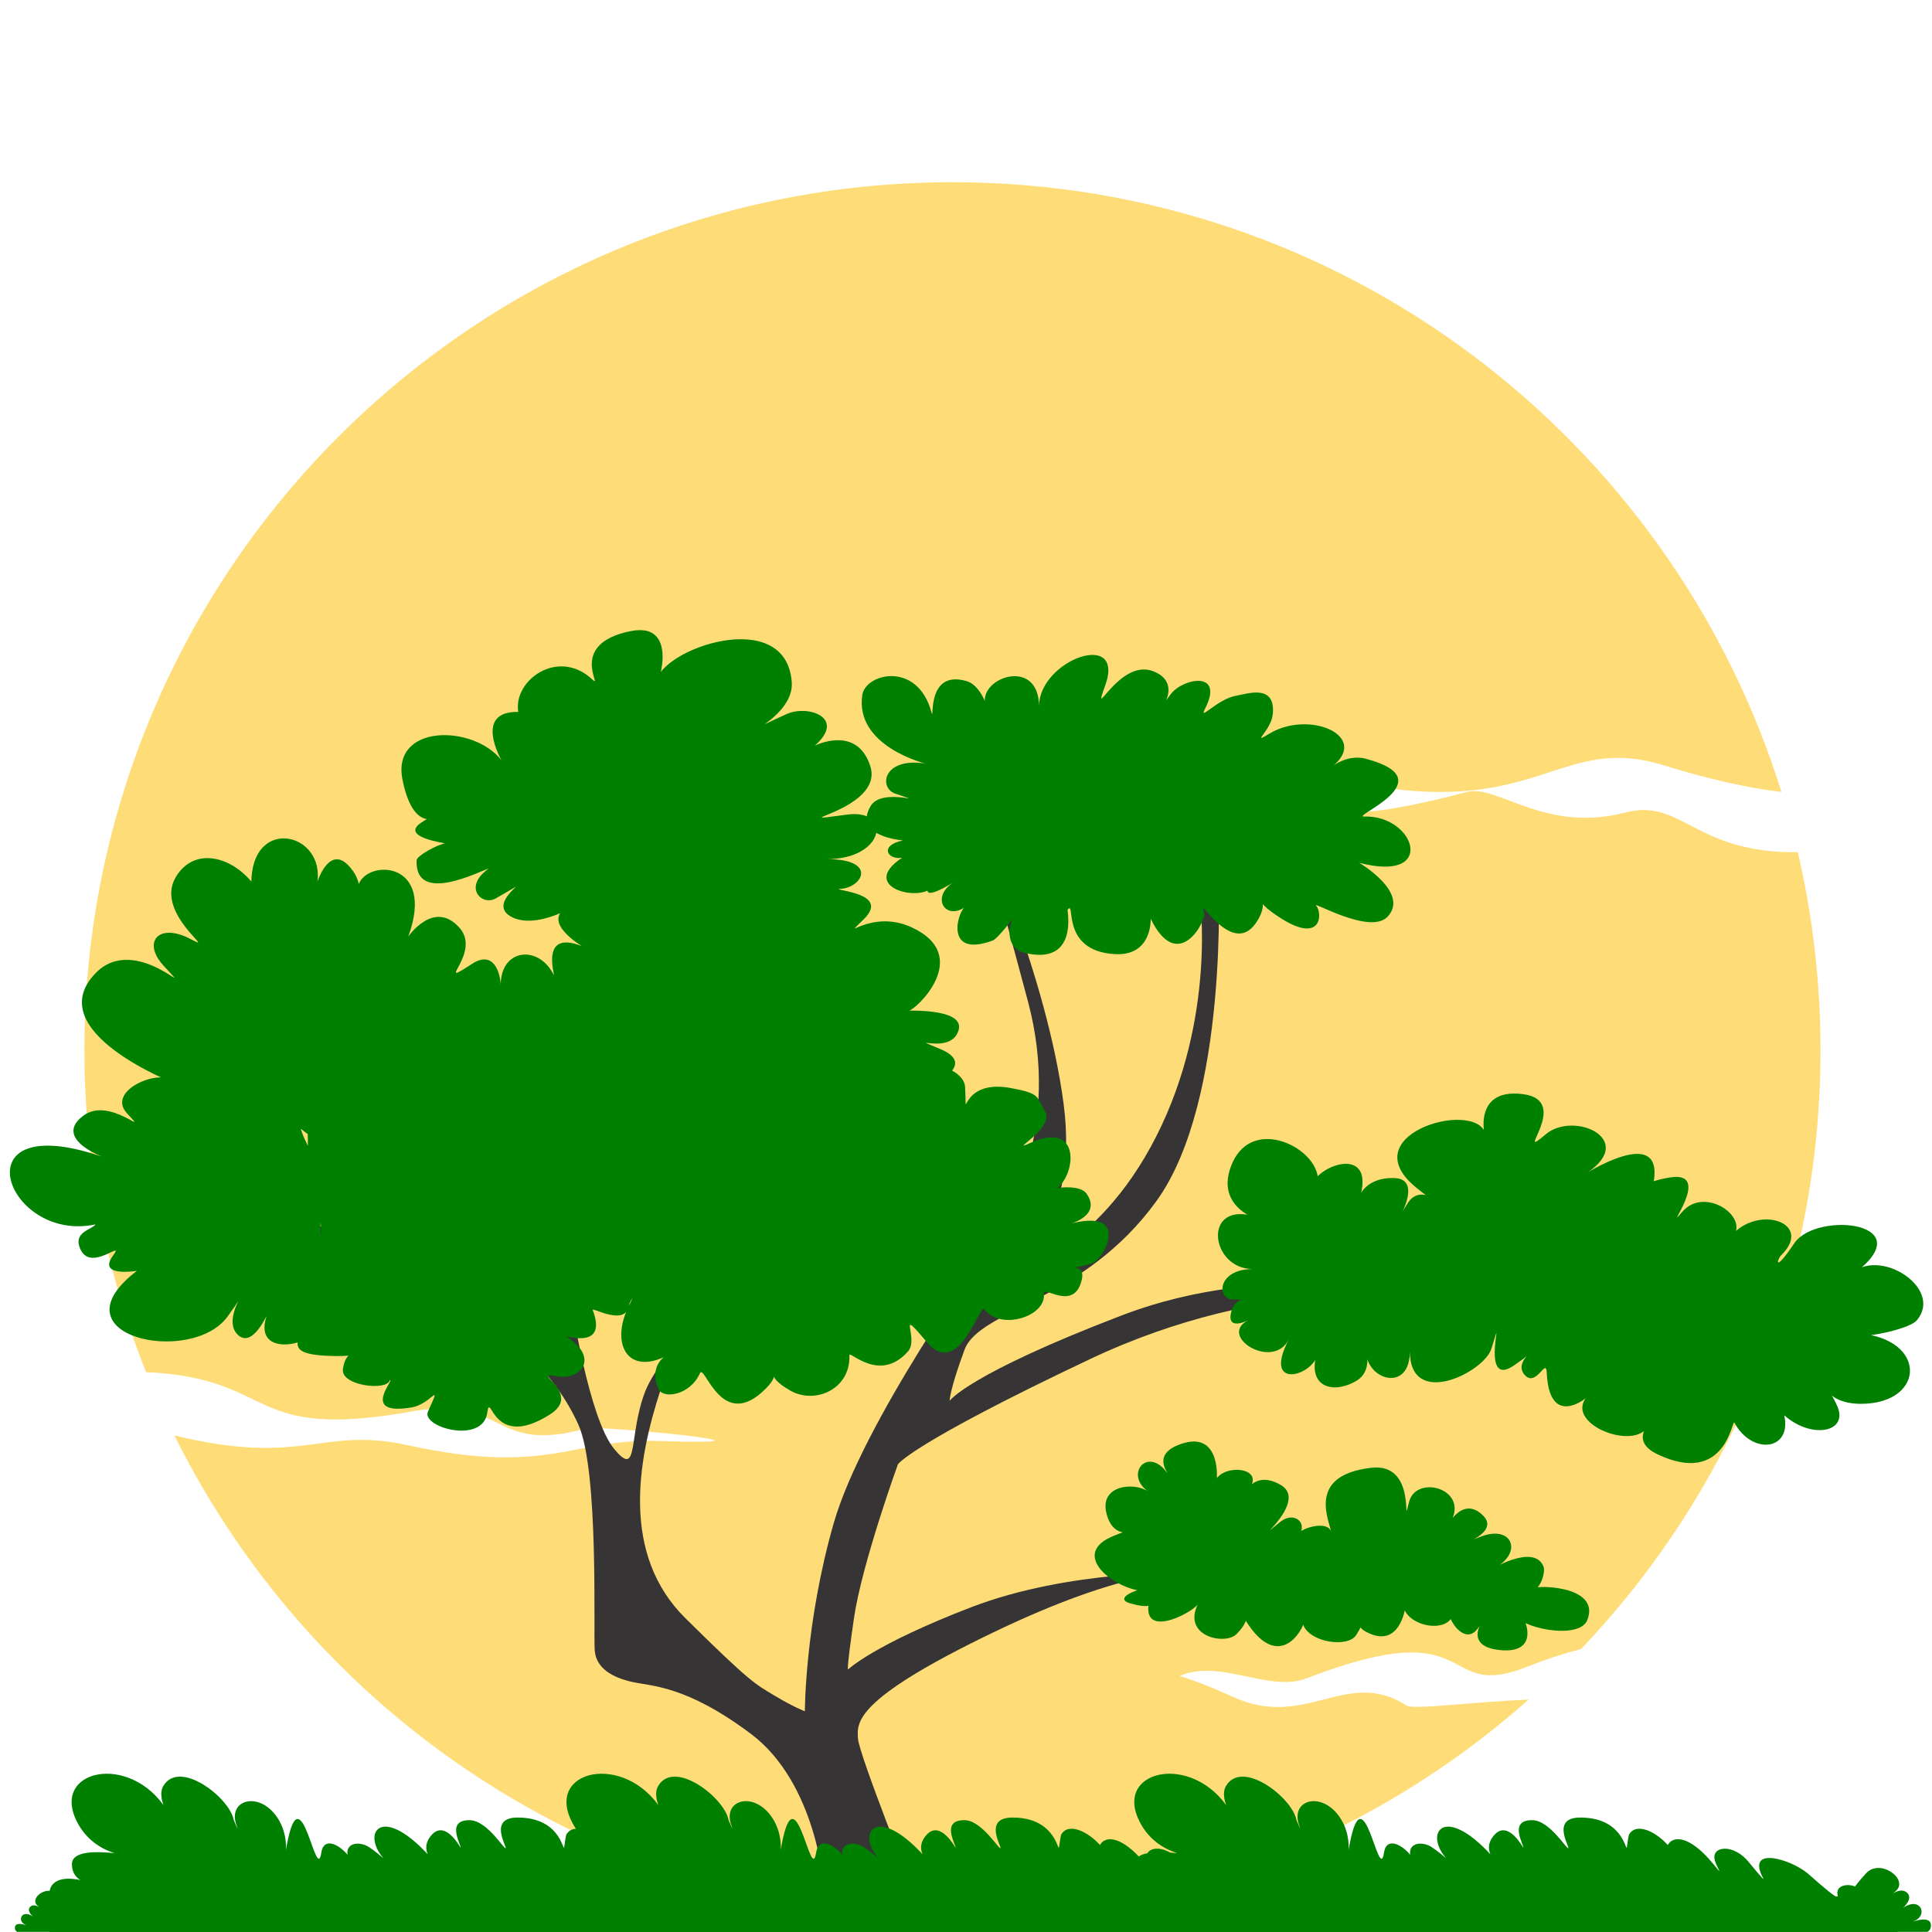
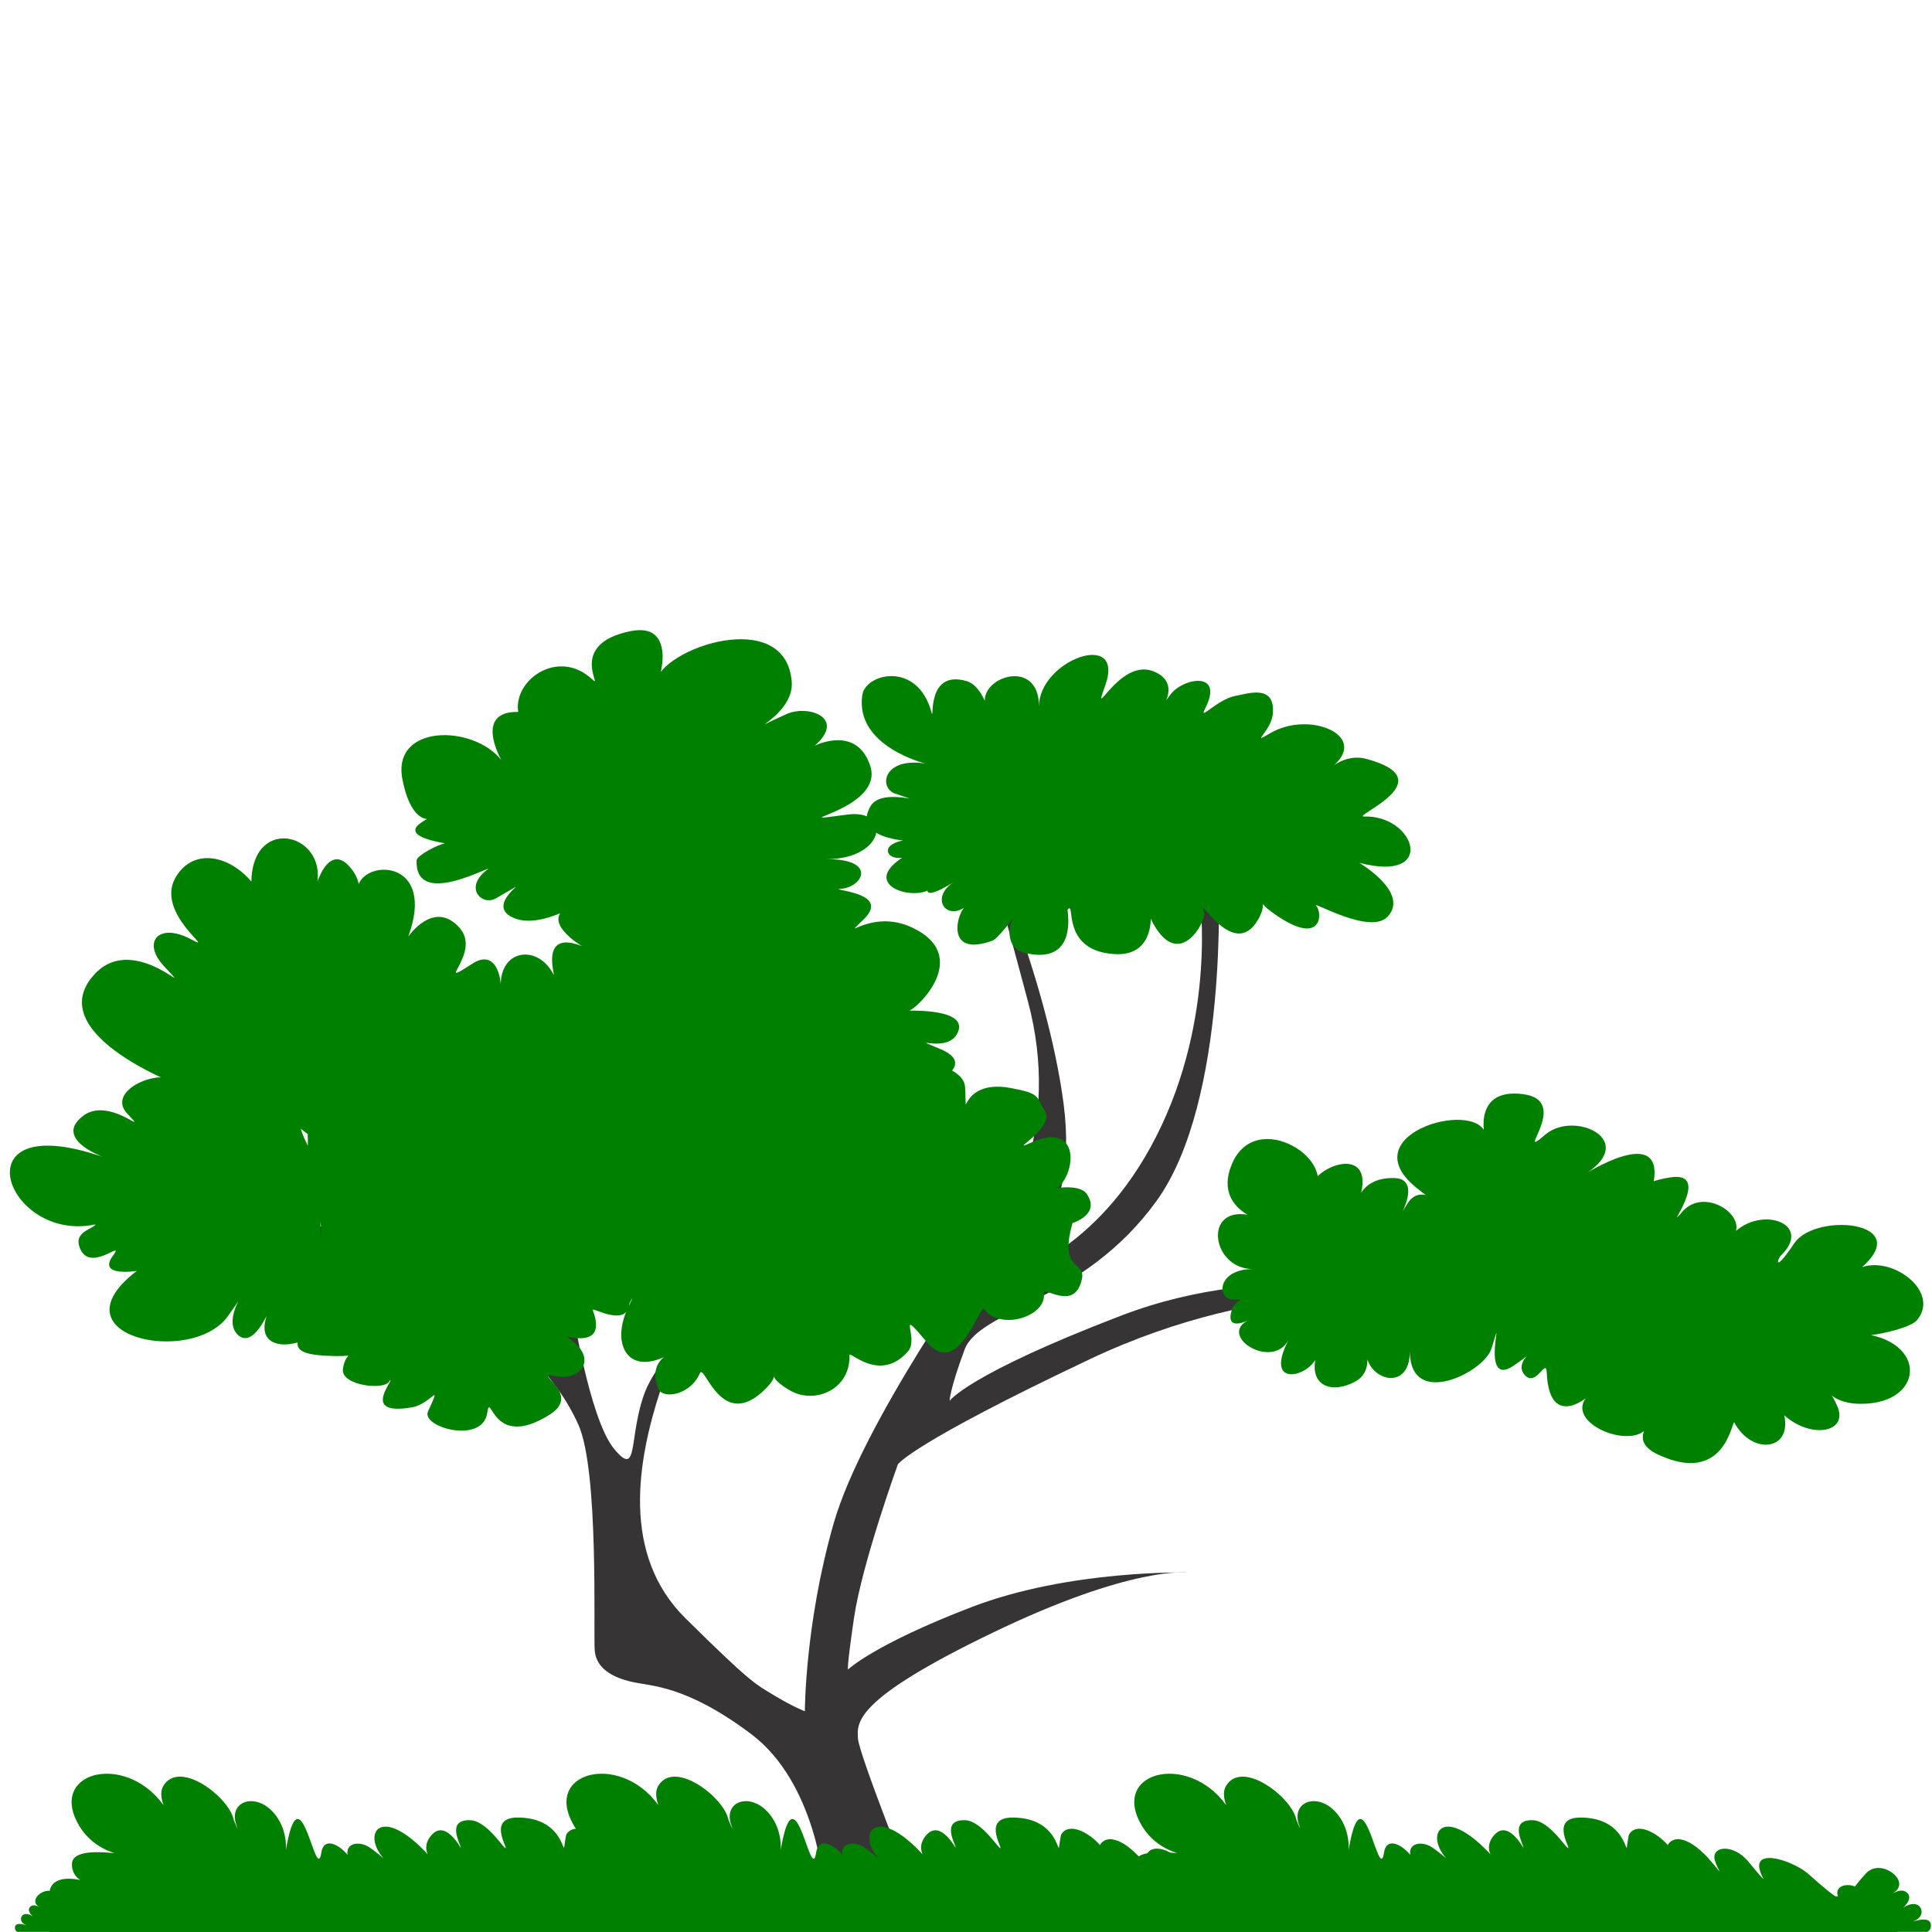
<svg xmlns="http://www.w3.org/2000/svg" viewBox="0 0 500 500">
  <defs>
    <style>
            .sun {
                fill: rgb(254, 221, 120);
            }

            .plant {
                fill: rgb(55, 52, 53);
            }

            .leaf {
                fill: rgb(0, 128, 0);
            }

            .grass {
                fill: rgb(0, 128, 0);
            }
        </style>
  </defs>
-   <path class="sun" d="M 246.495 47.156 C 347.283 47.156 432.569 113.525 461.031 204.955 C 453.008 204.013 443.109 201.924 430.445 198.036 C 404.159 189.93 398.336 210.938 354.447 203.238 C 342.402 201.117 273.698 202.807 325.311 201.251 C 344.092 200.663 325.367 219.203 379.611 204.98 C 387.633 202.887 399.597 215.739 420.682 210.267 C 435.276 206.483 438.55 220.894 465.27 220.541 C 469.106 237.013 471.144 254.182 471.144 271.809 C 471.144 331.876 447.593 386.439 409.173 426.764 C 404.614 427.943 400.025 429.445 395.467 431.27 C 371.856 440.712 383.772 416.7 338.214 434.327 C 327.567 438.461 313.535 427.541 302.777 435.211 C 295.909 440.123 285.396 423.786 319.169 439.186 C 337.975 447.768 348.493 431.428 364 441.384 C 365.796 442.537 380.306 440.498 395.602 439.854 C 355.924 475.078 303.718 496.458 246.495 496.458 C 158.232 496.458 81.856 445.542 45.129 371.473 C 78.635 379.707 82.927 369.03 105.703 374.048 C 141.762 381.964 148.252 372.198 170.626 372.92 C 210.493 374.235 154.664 368.84 151.795 369.647 C 127.166 376.568 130.762 360.955 106.964 365.219 C 63.129 373.134 72.227 356.715 37.807 355.104 C 27.503 329.35 21.842 301.238 21.842 271.809 C 21.842 147.732 122.418 47.156 246.495 47.156 Z" style="fill: rgb(254, 221, 120);" />
  <path class="plant" d="M 213.21 488.032 C 213.21 488.032 211.295 461.456 194.354 448.733 C 177.416 436.043 168.556 436.433 163.527 435.264 C 158.527 434.129 154.308 431.794 153.919 427.186 C 153.532 422.575 155.058 380.58 149.668 368.669 C 144.282 356.729 132.731 343.287 107.32 330.373 C 81.908 317.461 40.723 316.679 40.723 316.679 C 40.723 316.679 39.946 309.74 79.212 316.679 C 118.484 323.599 143.503 349.783 143.503 349.783 C 143.503 349.783 140.364 312.101 114.516 284.468 C 88.656 256.862 71.578 247.28 71.578 247.28 C 71.578 247.28 86.907 250.169 109.402 270.579 C 131.926 291.023 142.286 325.348 142.286 325.348 C 142.286 325.348 145.7 277.831 156.254 252.893 C 166.777 227.951 177.634 220.591 177.634 220.591 C 177.634 220.591 159.474 240.615 152.975 279.244 C 146.482 317.875 147.894 337.208 147.894 337.208 C 147.894 337.208 152.362 367.003 158.918 374.947 C 165.472 382.915 162.501 371.531 167.026 359.978 C 171.557 348.426 201.491 317.1 201.491 317.1 C 201.491 317.1 176.832 341.732 170.916 359.809 C 165.001 377.917 160.642 402.273 177.416 418.829 C 194.164 435.373 195.382 435.794 200.436 438.818 C 205.492 441.848 208.297 442.874 208.297 442.874 C 208.297 442.874 208.297 420.241 215.765 394.192 C 223.264 368.143 253.786 325.568 257.255 320.233 C 260.728 314.904 274.81 292.022 266.034 259.167 C 257.255 226.312 254.01 215.514 254.01 215.514 C 254.01 215.514 270.84 252.362 275.253 285.602 C 279.667 318.874 260.426 330.373 260.426 330.373 C 260.426 330.373 283.667 324.872 299.275 294.022 C 314.914 263.193 310.494 231.927 310.494 231.927 L 315.328 227.12 C 315.328 227.12 318.133 284.828 299.275 310.85 C 280.447 336.896 253.451 338.897 249.621 349.316 C 245.761 359.729 245.761 362.533 245.761 362.533 C 245.761 362.533 250.397 355.728 290.08 340.51 C 329.741 325.29 367.401 335.708 367.401 335.708 C 367.401 335.708 328.548 329.763 282.058 351.753 C 235.597 373.751 232.372 378.973 232.372 378.973 C 232.372 378.973 223.071 404.662 221.013 418.741 C 218.962 432.796 219.49 432.045 219.49 432.045 C 219.49 432.045 226.124 425.63 251.45 415.908 C 276.807 406.189 307.244 406.967 307.244 406.967 C 307.244 406.967 292.916 405.162 256.839 422.575 C 220.765 439.958 221.793 445.848 222.045 449.958 C 222.295 454.037 236.372 489.362 236.372 489.362 L 212.572 489.362 C 212.572 489.362 213.21 488.004 213.21 488.032 Z" />
-   <path class="leaf" d="M 77.025 347.427 C 72.244 348.839 66.828 347.591 68.908 340.872 C 69.471 339.121 65.549 349.229 61.552 345.452 C 57.051 341.202 65.776 331.289 58.888 340.732 C 49.471 353.619 13.256 345.84 35.419 328.903 C 35.474 328.874 25.061 330.651 29.225 324.982 C 32.699 320.233 22.645 330.318 20.45 322.294 C 19.452 318.709 24.256 317.959 24.701 316.873 C 2.008 321.733 -10.68 287.938 24.035 298.578 C 33.558 301.462 11.87 296.021 21.56 288.744 C 28.421 283.579 39.143 294.828 32.919 288.188 C 27.004 281.886 42.974 275.799 45.417 280.47 C 45.581 280.496 10.314 267.082 24.616 251.974 C 35.168 240.838 51.832 260.251 42.308 249.893 C 36.698 243.753 41.081 238.645 49.387 243.059 C 56.689 246.974 40.003 236.532 45.417 227.12 C 49.973 219.256 59.36 221.372 65.05 228.146 C 65.385 210.318 85.824 215.953 81.715 230.175 C 80.079 235.841 83.854 214.734 91.405 225.481 C 96.624 232.923 87.493 242.918 92.822 228.84 C 95.32 222.287 112.818 222.871 105.655 242.393 C 105.625 242.45 112.261 232.614 118.929 240.114 C 124.816 246.778 111.735 256.222 122.209 249.418 C 127.592 245.92 129.647 251.337 129.647 256 C 128.786 245.725 139.035 244.114 143.175 252.059 C 144.311 254.254 138.87 240.199 150.614 244.864 C 150.67 244.892 139.005 238.06 147.784 234.254 C 153.032 231.981 140.255 240.919 132.758 237.478 C 124.288 233.617 141.424 225.036 128.318 232.505 C 124.678 234.59 119.708 229.562 126.45 224.811 C 124.788 225.091 107.32 234.505 107.818 222.622 C 107.873 221.482 113.152 218.591 115.177 218.262 C 115.209 218.178 103.431 216.676 108.96 212.928 C 118.148 206.708 107.818 220.286 104.155 201.736 C 101.32 187.321 122.457 187.461 129.756 196.71 C 129.786 196.764 122.397 184.016 134.121 184.242 C 132.787 175.993 144.48 167.659 153.197 175.767 C 156.588 178.908 146.339 166.713 163.224 163.329 C 176.971 160.603 169.278 180.744 169.806 176.517 C 170.916 167.909 203.408 156.607 204.907 176.517 C 205.578 185.491 189.939 190.906 203.576 184.797 C 209.157 182.296 219.099 185.766 210.852 192.986 C 210.796 193.015 221.741 187.405 225.238 198.29 C 228.928 209.844 200.243 213.342 219.24 210.818 C 230.96 209.233 229.07 222.342 213.99 222.342 C 227.488 222.342 223.125 230.061 217.016 230.061 C 217.016 230.591 230.099 231.342 223.654 237.786 C 216.992 244.448 224.988 234.952 235.904 239.98 C 252.12 247.449 236.677 261.636 235.233 261.527 C 235.263 261.636 251.646 260.862 247.567 267.774 C 244.653 272.691 234.123 267.582 243.429 271.525 C 247.706 273.329 247.761 275.362 246.397 277.052 C 248.371 278.166 249.676 279.635 249.76 281.275 C 250.397 292.408 247.59 278.97 261.59 281.58 C 269.31 283.024 268.114 283.663 270.478 287.689 C 273.003 292.022 260.369 298.633 266.701 295.772 C 281.612 289.049 277.84 308.072 271.34 308.352 C 267.84 308.49 278.839 305.46 281.252 308.99 C 285.391 315.044 275.56 317.015 277.559 316.543 C 292.831 312.906 285.47 326.18 282.665 326.958 C 273.92 329.404 281.141 326.069 279.973 331.152 C 278.031 339.648 269.863 332.513 270.144 334.762 C 270.894 340.677 258.925 344.481 254.729 338.818 C 253.566 337.231 248.09 357.12 239.847 347.316 C 231.709 337.621 238.011 346.316 234.982 349.757 C 227.6 358.089 219.766 349.341 219.822 350.729 C 220.185 359.534 210.906 363.533 204.547 359.895 C 196.995 355.59 202.827 354.645 198.298 359.254 C 186.689 371.088 182.331 352.619 181.134 355.396 C 178.61 361.143 171.471 362.199 170.362 359.394 C 167.222 351.674 174.942 349.646 172.973 350.674 C 162.114 356.341 158.223 347.452 162.473 338.59 C 164.834 333.709 162.892 337.208 162.864 337.456 C 162.278 343.677 153.032 338.122 153.394 339.013 C 157.253 349.175 146.894 345.73 146.615 345.926 C 155.224 351.342 150.419 357.45 143.867 356.144 C 136.869 354.729 151.033 360.535 142.286 366.088 C 127.147 375.667 127.036 359.451 126.094 365.669 C 124.899 373.863 108.904 369.363 110.766 365.283 C 114.538 356.95 111.625 363.364 106.57 364.228 C 92.905 366.56 102.405 356.674 100.876 357.2 C 100.209 360.033 88.296 358.674 88.743 354.424 C 89.574 346.645 98.155 351.118 86.882 350.95 C 79.409 350.815 76.774 349.871 77.025 347.427 Z M 79.634 293.493 C 79.018 293.05 78.409 292.577 77.83 292.104 C 78.134 293.104 78.523 294.132 79.018 295.156 C 79.244 295.602 79.464 296.077 79.657 296.547 C 79.689 295.631 79.689 294.633 79.634 293.493 Z M 82.937 316.351 C 82.963 317.601 82.993 318.819 82.993 320.015 C 83.158 318.874 83.188 317.679 82.937 316.351 Z" />
+   <path class="leaf" d="M 77.025 347.427 C 72.244 348.839 66.828 347.591 68.908 340.872 C 69.471 339.121 65.549 349.229 61.552 345.452 C 57.051 341.202 65.776 331.289 58.888 340.732 C 49.471 353.619 13.256 345.84 35.419 328.903 C 35.474 328.874 25.061 330.651 29.225 324.982 C 32.699 320.233 22.645 330.318 20.45 322.294 C 19.452 318.709 24.256 317.959 24.701 316.873 C 2.008 321.733 -10.68 287.938 24.035 298.578 C 33.558 301.462 11.87 296.021 21.56 288.744 C 28.421 283.579 39.143 294.828 32.919 288.188 C 27.004 281.886 42.974 275.799 45.417 280.47 C 45.581 280.496 10.314 267.082 24.616 251.974 C 35.168 240.838 51.832 260.251 42.308 249.893 C 36.698 243.753 41.081 238.645 49.387 243.059 C 56.689 246.974 40.003 236.532 45.417 227.12 C 49.973 219.256 59.36 221.372 65.05 228.146 C 65.385 210.318 85.824 215.953 81.715 230.175 C 80.079 235.841 83.854 214.734 91.405 225.481 C 96.624 232.923 87.493 242.918 92.822 228.84 C 95.32 222.287 112.818 222.871 105.655 242.393 C 105.625 242.45 112.261 232.614 118.929 240.114 C 124.816 246.778 111.735 256.222 122.209 249.418 C 127.592 245.92 129.647 251.337 129.647 256 C 128.786 245.725 139.035 244.114 143.175 252.059 C 144.311 254.254 138.87 240.199 150.614 244.864 C 150.67 244.892 139.005 238.06 147.784 234.254 C 153.032 231.981 140.255 240.919 132.758 237.478 C 124.288 233.617 141.424 225.036 128.318 232.505 C 124.678 234.59 119.708 229.562 126.45 224.811 C 124.788 225.091 107.32 234.505 107.818 222.622 C 107.873 221.482 113.152 218.591 115.177 218.262 C 115.209 218.178 103.431 216.676 108.96 212.928 C 118.148 206.708 107.818 220.286 104.155 201.736 C 101.32 187.321 122.457 187.461 129.756 196.71 C 129.786 196.764 122.397 184.016 134.121 184.242 C 132.787 175.993 144.48 167.659 153.197 175.767 C 156.588 178.908 146.339 166.713 163.224 163.329 C 176.971 160.603 169.278 180.744 169.806 176.517 C 170.916 167.909 203.408 156.607 204.907 176.517 C 205.578 185.491 189.939 190.906 203.576 184.797 C 209.157 182.296 219.099 185.766 210.852 192.986 C 210.796 193.015 221.741 187.405 225.238 198.29 C 228.928 209.844 200.243 213.342 219.24 210.818 C 230.96 209.233 229.07 222.342 213.99 222.342 C 227.488 222.342 223.125 230.061 217.016 230.061 C 217.016 230.591 230.099 231.342 223.654 237.786 C 216.992 244.448 224.988 234.952 235.904 239.98 C 252.12 247.449 236.677 261.636 235.233 261.527 C 235.263 261.636 251.646 260.862 247.567 267.774 C 244.653 272.691 234.123 267.582 243.429 271.525 C 247.706 273.329 247.761 275.362 246.397 277.052 C 248.371 278.166 249.676 279.635 249.76 281.275 C 250.397 292.408 247.59 278.97 261.59 281.58 C 269.31 283.024 268.114 283.663 270.478 287.689 C 273.003 292.022 260.369 298.633 266.701 295.772 C 281.612 289.049 277.84 308.072 271.34 308.352 C 267.84 308.49 278.839 305.46 281.252 308.99 C 285.391 315.044 275.56 317.015 277.559 316.543 C 273.92 329.404 281.141 326.069 279.973 331.152 C 278.031 339.648 269.863 332.513 270.144 334.762 C 270.894 340.677 258.925 344.481 254.729 338.818 C 253.566 337.231 248.09 357.12 239.847 347.316 C 231.709 337.621 238.011 346.316 234.982 349.757 C 227.6 358.089 219.766 349.341 219.822 350.729 C 220.185 359.534 210.906 363.533 204.547 359.895 C 196.995 355.59 202.827 354.645 198.298 359.254 C 186.689 371.088 182.331 352.619 181.134 355.396 C 178.61 361.143 171.471 362.199 170.362 359.394 C 167.222 351.674 174.942 349.646 172.973 350.674 C 162.114 356.341 158.223 347.452 162.473 338.59 C 164.834 333.709 162.892 337.208 162.864 337.456 C 162.278 343.677 153.032 338.122 153.394 339.013 C 157.253 349.175 146.894 345.73 146.615 345.926 C 155.224 351.342 150.419 357.45 143.867 356.144 C 136.869 354.729 151.033 360.535 142.286 366.088 C 127.147 375.667 127.036 359.451 126.094 365.669 C 124.899 373.863 108.904 369.363 110.766 365.283 C 114.538 356.95 111.625 363.364 106.57 364.228 C 92.905 366.56 102.405 356.674 100.876 357.2 C 100.209 360.033 88.296 358.674 88.743 354.424 C 89.574 346.645 98.155 351.118 86.882 350.95 C 79.409 350.815 76.774 349.871 77.025 347.427 Z M 79.634 293.493 C 79.018 293.05 78.409 292.577 77.83 292.104 C 78.134 293.104 78.523 294.132 79.018 295.156 C 79.244 295.602 79.464 296.077 79.657 296.547 C 79.689 295.631 79.689 294.633 79.634 293.493 Z M 82.937 316.351 C 82.963 317.601 82.993 318.819 82.993 320.015 C 83.158 318.874 83.188 317.679 82.937 316.351 Z" />
  <path class="leaf" d="M 242.232 227.646 C 241.902 234.59 220.796 230.396 233.459 221.981 C 229.624 222.622 227.488 218.756 233.68 217.51 C 233.763 217.48 220.601 216.594 225.32 208.594 C 228.294 203.515 241.622 208.817 231.709 205.403 C 227.321 203.903 228.49 195.906 239.483 197.599 C 239.598 197.624 221.21 193.209 223.156 179.878 C 223.96 174.266 237.482 170.908 241.091 184.437 C 241.844 187.181 239.512 173.157 250.147 176.267 C 254.759 177.601 256.451 186.406 255.147 182.824 C 252.51 175.547 268.893 169.634 268.893 182.824 C 268.893 170.797 291.331 162.718 286.026 177.407 C 282.253 187.823 289.556 170.27 298.445 173.713 C 307.744 177.298 296.885 187.461 303.078 179.546 C 306.304 175.437 316.993 173.493 311.829 183.492 C 310.134 186.794 315.048 180.935 319.827 180.073 C 322.937 179.518 330.1 176.963 329.406 184.742 C 329.021 189.155 323.353 192.96 328.602 189.82 C 338.687 183.821 353.816 190.182 345.458 197.82 C 343.292 199.79 347.765 194.85 353.513 196.376 C 374.261 201.873 349.373 211.429 353.042 211.318 C 366.287 210.896 372.037 228.621 351.794 223.288 C 351.708 223.288 364.873 230.925 359.151 237.2 C 354.622 242.144 339.209 232.866 340.656 234.451 C 342.349 236.34 342.209 245.644 329.021 235.95 C 323.131 231.617 329.21 231.591 325.632 237.92 C 319.297 249.087 309.634 230.731 311.634 236.144 C 312.358 238.06 304.941 252.362 297.806 237.786 C 297.775 237.73 298.329 247.559 288.393 246.917 C 274.199 246.033 278.503 232.589 276.282 235.45 C 276.17 235.592 279.198 250.003 265.089 246.59 C 260.45 245.448 260.784 240.035 262.202 237.618 C 262.256 237.618 258.144 242.949 256.952 243.395 C 243.818 248.251 248.09 235.035 249.982 234.59 C 244.786 238.479 240.653 232.283 246.816 228.285 C 247.458 227.871 236.348 235.201 241.288 227.592 C 241.538 227.231 242.232 227.506 242.232 227.646 Z" />
  <path class="leaf" d="M 333.52 346.701 C 329.298 354.755 315.132 345.73 322.992 341.702 C 323.408 341.48 316.94 344.981 318.774 339.067 C 320.327 333.983 328.602 336.73 318.937 336.288 C 314.798 336.09 315.075 328.429 324.242 328.429 C 313.024 328.429 310.994 310.265 325.352 314.988 C 332.349 317.266 313.133 315.124 318.743 301.407 C 324.992 286.189 347.348 300.798 339.38 309.374 C 336.686 303.132 355.652 294.797 352.206 308.99 C 350.818 314.654 350.433 304.516 360.902 304.881 C 370.342 305.212 357.121 322.679 364.316 311.376 C 368.483 304.851 376.537 315.681 366.317 307.185 C 349.21 292.994 384.396 283.718 384.619 294.522 C 384.675 296.518 380.035 281.3 394.173 283.165 C 407.056 284.828 391.309 300.991 399.976 293.604 C 407.445 287.188 424.885 295.298 409.304 304.436 C 407.78 305.323 428.193 291.632 428.193 303.461 C 428.193 313.406 417.804 306.989 432.272 304.712 C 443.685 302.905 429.968 319.931 435.358 313.625 C 441.686 306.24 454.991 316.543 446.827 321.429 C 453.351 311.015 469.988 316.015 460.96 324.872 C 459.906 325.904 458.936 329.817 464.378 321.733 C 470.154 313.211 498.589 316.351 478.957 330.233 C 478.293 330.707 474.738 335.373 477.818 331.037 C 484.621 321.429 503.477 333.038 496.036 341.732 C 493.732 344.371 478.348 347.257 478.348 344.951 C 499.063 344.951 499.035 363.364 481.513 363.31 C 471.739 363.255 472.042 356.144 475.457 363.839 C 478.512 370.697 468.848 372.559 461.767 366.282 C 463.764 375.503 453.351 376.586 448.852 368.168 C 448.271 367.058 446.714 384.751 428.999 376.393 C 422.055 373.113 426.579 368.503 426.748 368.752 C 423.249 376.339 402.142 367.504 412.194 360.114 C 414.527 358.395 401.032 372.642 400.284 355.119 C 400.109 351.424 397.641 358.865 394.753 356.004 C 391.146 352.394 399.306 348.256 391.784 353.394 C 382.367 359.863 390.057 335.816 385.978 349.035 C 384.119 355.119 364.873 364.782 364.873 349.701 C 364.873 360.559 353.542 357.144 353.542 349.621 C 353.568 349.592 355.207 354.924 351.013 357.368 C 344.709 361.059 337.797 358.784 341.07 349.316 C 341.57 355.619 326.157 360.731 333.52 346.701 Z" />
-   <path class="leaf" d="M 300.274 410.796 C 294.639 415.407 274.228 403.383 287.969 397.58 C 299.832 392.579 288.471 401.94 286.253 391.22 C 284.837 384.277 293.639 383.525 297.137 386 C 290.892 381.58 296.999 374.169 302.055 381.166 C 302.385 381.166 297.666 376.026 306.358 373.472 C 318.243 370.003 314.384 389.554 314.241 384.776 C 314.047 378.5 328.521 379.057 322.937 385.805 C 321.663 387.36 324.324 380.058 331.546 384.36 C 338.879 388.776 322.632 400.856 331.296 393.886 C 335.265 390.665 339.324 394.886 335.155 398.331 C 334.27 396.023 344.628 392.413 344.628 397.218 C 344.628 394.526 337.265 381.917 354.848 379.862 C 367.175 378.391 362.597 397.274 364.652 388.75 C 366.481 381.251 381.088 385.526 374.98 394.61 C 373.73 396.47 378.117 386.36 383.896 392.306 C 388.394 396.939 375.981 400.218 383.643 397.525 C 391.618 394.749 394.086 402.11 386.619 405.883 C 384.619 406.884 397.004 399.054 399.476 405.468 C 400.055 406.94 398.421 412.242 396.144 411.298 C 396.144 410.08 414.445 409.938 410.805 419.24 C 408.667 424.765 392.252 420.992 392.479 417.717 C 392.698 414.133 401.142 428.656 387.727 426.991 C 376.481 425.577 387.338 415.272 382.285 421.657 C 378.229 426.826 372.204 415.242 376.12 415.242 C 377.926 424.825 359.262 420.711 363.845 412.271 C 364.455 411.102 364.122 428.075 353.459 422.27 C 348.625 419.657 355.763 415.742 350.958 423.187 C 348.349 427.186 334.546 424.266 337.434 417.297 C 339.796 417.297 332.74 434.656 323.046 420.436 C 318.466 413.716 326.601 416.492 319.938 422.96 C 316.94 425.88 305.634 423.407 310.164 414.852 C 309.94 416.576 296.386 424.241 297.195 415.658 C 297.499 412.491 300.858 417.383 292.47 414.939 C 287.36 413.466 296.445 410.102 300.274 410.796 Z" />
  <path class="grass" d="M 149.042 473.286 C 148.515 472.493 148.031 471.612 147.591 470.622 C 141.732 457.296 163.403 453.441 172.125 469.982 C 173.469 472.56 168.141 465.843 170.365 462.163 C 174.591 455.183 187.521 465.313 188.535 470.997 C 188.535 471.017 190.165 474.828 189.281 472.406 C 186.727 465.423 195.89 463.199 200.406 471.346 C 203.137 476.259 201.486 481.591 202.32 477.25 C 205.976 458.156 209.899 488.13 211.219 479.411 C 211.837 475.378 215.691 477.23 218.002 480.026 C 217.561 477.473 220.008 476.48 222.736 477.579 C 224.742 478.396 230.601 483.835 229.388 482.887 C 220.801 476.239 225.269 465.907 238.044 479.122 C 242.515 483.748 235.447 479.276 239.963 474.672 C 243.464 471.128 247.23 478.154 247.295 478.197 C 247.473 477.535 243.286 470.975 249.629 471.062 C 254.231 471.105 258.879 479.256 258.923 478.221 C 258.967 477.448 254.609 470.379 262.031 470.379 C 272.534 470.379 273.636 478.265 274.033 478.241 C 274.077 478.241 274.453 475.113 274.65 474.76 C 276.609 471.458 281.808 474.232 284.671 477.492 C 285.902 475.203 289.602 475.069 294.713 480.446 C 295.308 480.026 296.101 479.759 296.961 479.609 C 297.755 478.197 300.243 477.955 302.798 479.431 L 302.973 479.454 C 308.502 479.806 298.677 480.026 294.539 470.622 C 288.678 457.296 310.35 453.441 319.073 469.982 C 320.437 472.56 315.088 465.843 317.312 462.163 C 321.539 455.183 334.492 465.313 335.502 470.997 C 335.502 471.017 337.113 474.828 336.23 472.406 C 333.698 465.423 342.859 463.199 347.373 471.346 C 350.105 476.259 348.452 481.591 349.292 477.25 C 352.948 458.156 356.865 488.13 358.188 479.411 C 358.784 475.378 362.657 477.23 364.973 480.026 C 364.533 477.473 366.956 476.48 369.683 477.579 C 371.69 478.396 377.571 483.835 376.359 482.887 C 367.747 476.239 372.216 465.907 384.991 479.122 C 389.464 483.748 382.394 479.276 386.931 474.672 C 390.412 471.128 394.178 478.154 394.24 478.197 C 394.421 477.535 390.256 470.975 396.577 471.062 C 401.203 471.105 405.825 479.256 405.894 478.221 C 405.914 477.448 401.576 470.379 408.979 470.379 C 419.504 470.379 420.583 478.265 421.003 478.241 C 421.024 478.241 421.401 475.113 421.598 474.76 C 423.58 471.458 428.754 474.232 431.618 477.492 C 432.985 474.959 437.324 475.049 443.27 482.25 C 446.332 485.973 444.458 483.724 443.821 481.544 C 442.652 477.671 448.753 476.921 452.805 482.183 C 452.83 482.206 456.968 487.293 456.306 486.083 C 451.704 477.516 463.554 481.215 467.849 484.849 C 468.114 485.068 473.134 489.608 475.004 490.773 L 475.647 490.773 C 474.762 488.022 477.934 487.337 480.072 488.22 C 481.15 486.786 482.231 485.552 483.002 484.739 C 486.724 480.885 494.167 486.48 490.555 489.473 C 488.243 491.413 491.502 488.11 493.465 489.759 C 495.356 491.369 492.451 493.791 492.473 493.768 C 496.965 490.707 498.947 495.463 495.689 497.006 C 493.175 498.172 499.606 495.113 499.717 498.196 C 499.761 499.145 499.364 499.627 498.838 499.957 L 491.106 499.957 L 491.106 500.047 L 488.838 500.047 C 487.692 500.309 486.262 500.2 484.873 500.047 L 341.866 500.047 C 340.744 500.309 339.313 500.2 337.906 500.047 L 213.82 500.047 C 212.673 500.309 211.243 500.2 209.854 500.047 L 12.823 500.047 L 12.823 499.957 L 4.43 499.957 C 4.077 499.738 3.836 499.428 3.858 498.834 C 3.946 496.852 8.065 498.814 6.456 498.065 C 4.366 497.073 5.644 494.013 8.529 495.992 C 8.529 495.992 6.677 494.453 7.888 493.419 C 9.144 492.336 11.237 494.474 9.738 493.22 C 7.911 491.698 10.511 489.145 12.866 489.343 C 13.196 487.206 15.487 485.422 20.84 486.567 C 24.695 487.404 18.616 487.625 18.616 482.428 C 18.616 478.748 25.839 479.32 27.952 479.454 C 33.48 479.806 23.658 480.026 19.52 470.622 C 13.68 457.296 35.332 453.441 44.053 469.982 C 45.418 472.56 40.065 465.843 42.29 462.163 C 46.52 455.183 59.47 465.313 60.484 470.997 C 60.484 471.017 62.09 474.828 61.21 472.406 C 58.676 465.423 67.839 463.199 72.354 471.346 C 75.086 476.259 73.435 481.591 74.27 477.25 C 77.925 458.156 81.846 488.13 83.168 479.411 C 83.762 475.378 87.639 477.23 89.951 480.026 C 89.51 477.473 91.957 476.48 94.666 477.579 C 96.671 478.396 102.551 483.835 101.338 482.887 C 92.726 476.239 97.198 465.907 109.972 479.122 C 114.445 483.748 107.372 479.276 111.912 474.672 C 115.412 471.128 119.156 478.154 119.223 478.197 C 119.398 477.535 115.239 470.975 121.557 471.062 C 126.182 471.105 130.828 479.256 130.876 478.221 C 130.895 477.448 126.557 470.379 133.956 470.379 C 144.486 470.379 145.565 478.265 145.981 478.241 C 146.024 478.241 146.378 475.113 146.577 474.76 C 147.171 473.769 148.05 473.328 149.042 473.286 Z" />
</svg>